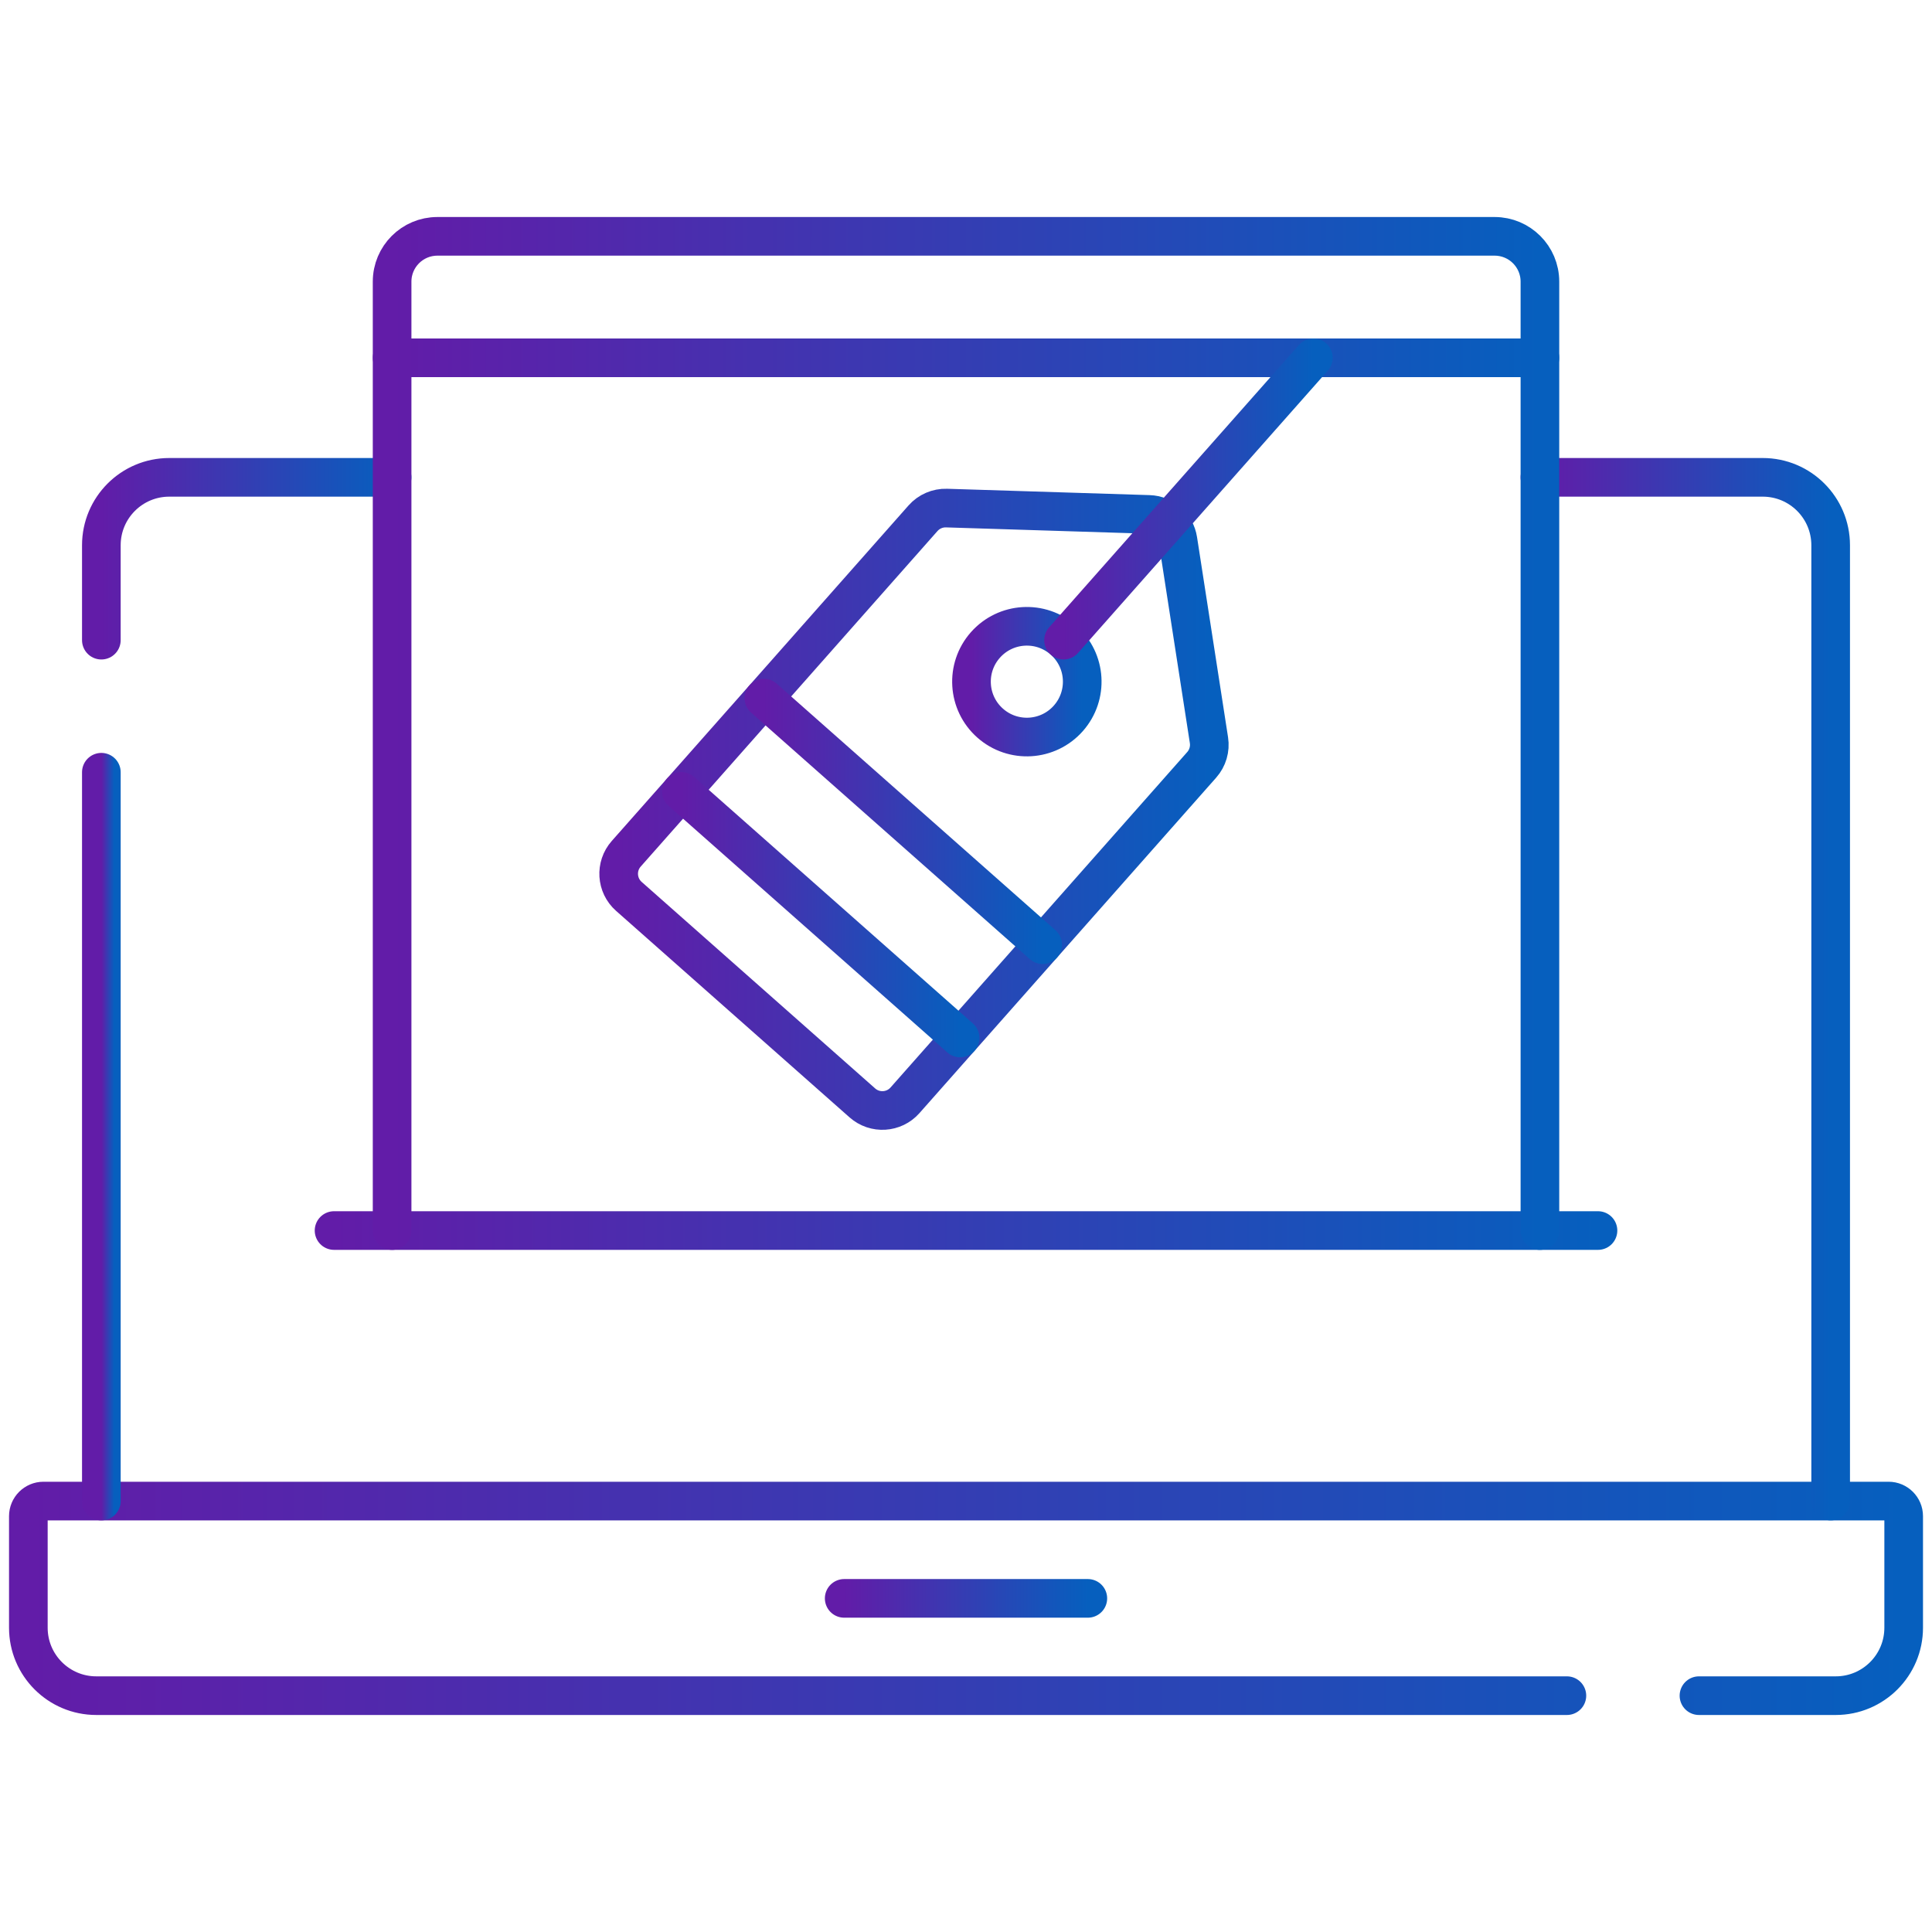
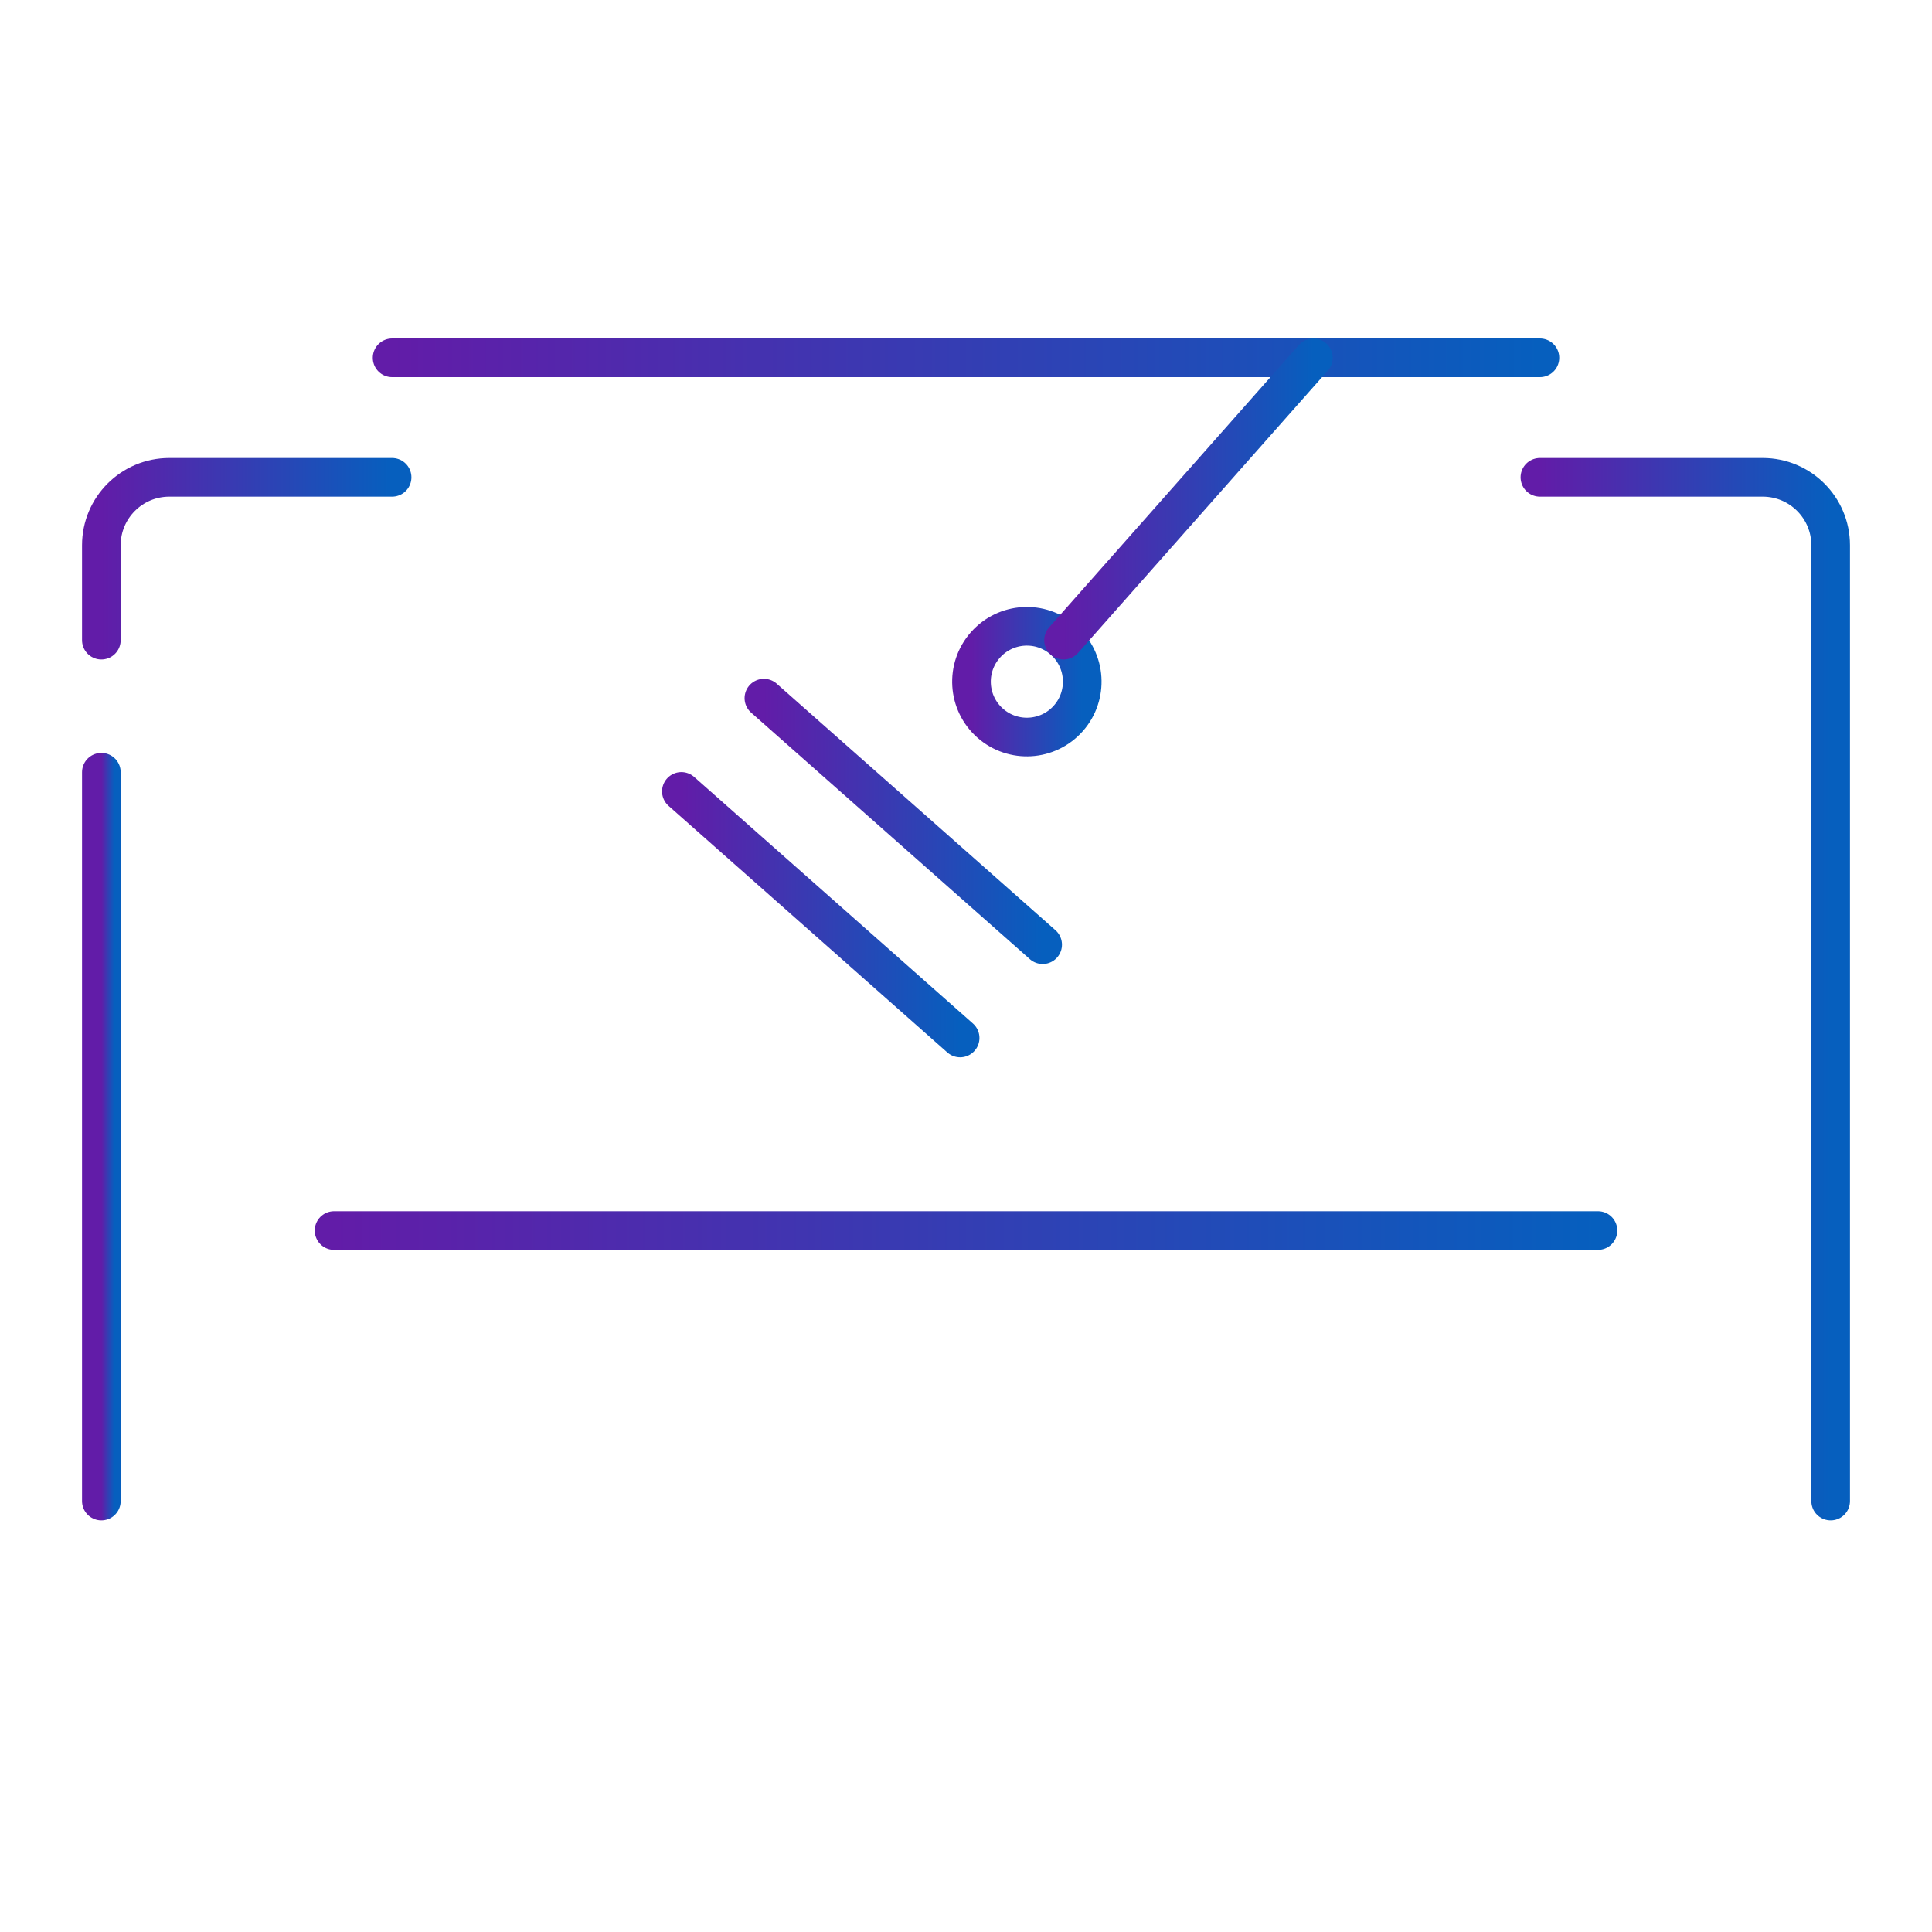
<svg xmlns="http://www.w3.org/2000/svg" width="150" height="150" viewBox="0 0 150 150" fill="none">
  <mask id="mask0_190_2327" style="mask-type:luminance" maskUnits="userSpaceOnUse" x="0" y="0" width="150" height="150">
    <path d="M0 1.52588e-05H150V150H0V1.52588e-05Z" fill="white" />
  </mask>
  <g mask="url(#mask0_190_2327)">
-     <path d="M131.907 131.651H142.527C145.439 131.651 147.801 129.289 147.801 126.377V117.714C147.801 117.07 147.276 116.542 146.629 116.542H3.373C2.726 116.542 2.201 117.07 2.201 117.714V126.377C2.201 129.289 4.562 131.651 7.475 131.651H121.653" stroke="url(#paint0_linear_190_2327)" stroke-width="3" stroke-miterlimit="10" stroke-linecap="round" stroke-linejoin="round" />
    <path d="M119.559 37.06H136.858C139.771 37.06 142.132 39.421 142.132 42.333V116.542" stroke="url(#paint1_linear_190_2327)" stroke-width="3" stroke-miterlimit="10" stroke-linecap="round" stroke-linejoin="round" />
    <path d="M7.869 49.702V42.333C7.869 39.421 10.23 37.06 13.143 37.06H30.442" stroke="url(#paint2_linear_190_2327)" stroke-width="3" stroke-miterlimit="10" stroke-linecap="round" stroke-linejoin="round" />
    <path d="M7.869 116.542V59.956" stroke="url(#paint3_linear_190_2327)" stroke-width="3" stroke-miterlimit="10" stroke-linecap="round" stroke-linejoin="round" />
    <path d="M25.936 95.539H124.067" stroke="url(#paint4_linear_190_2327)" stroke-width="3" stroke-miterlimit="10" stroke-linecap="round" stroke-linejoin="round" />
-     <path d="M30.443 95.54V21.865C30.443 19.922 32.02 18.349 33.959 18.349H116.043C117.982 18.349 119.559 19.922 119.559 21.865V95.54" stroke="url(#paint5_linear_190_2327)" stroke-width="3" stroke-miterlimit="10" stroke-linecap="round" stroke-linejoin="round" />
    <path d="M119.559 27.78H30.443" stroke="url(#paint6_linear_190_2327)" stroke-width="3" stroke-miterlimit="10" stroke-linecap="round" stroke-linejoin="round" />
-     <path d="M65.543 124.097H84.459" stroke="url(#paint7_linear_190_2327)" stroke-width="3" stroke-miterlimit="10" stroke-linecap="round" stroke-linejoin="round" />
-     <path d="M66.955 85.631L48.824 69.595C47.855 68.737 47.764 67.256 48.621 66.286L71.661 40.238C72.122 39.715 72.793 39.426 73.489 39.447L89.211 39.94C90.338 39.975 91.281 40.809 91.454 41.924L93.863 57.468C93.97 58.156 93.764 58.857 93.303 59.379L70.263 85.428C69.406 86.397 67.925 86.488 66.955 85.631Z" stroke="url(#paint8_linear_190_2327)" stroke-width="3" stroke-miterlimit="10" stroke-linecap="round" stroke-linejoin="round" />
    <path d="M82.945 55.773C81.372 57.551 78.655 57.718 76.877 56.145C75.098 54.572 74.932 51.855 76.505 50.077C78.078 48.298 80.795 48.131 82.573 49.705C84.352 51.277 84.518 53.994 82.945 55.773Z" stroke="url(#paint9_linear_190_2327)" stroke-width="3" stroke-miterlimit="10" stroke-linecap="round" stroke-linejoin="round" />
    <path d="M101.969 27.78L82.574 49.703" stroke="url(#paint10_linear_190_2327)" stroke-width="3" stroke-miterlimit="10" stroke-linecap="round" stroke-linejoin="round" />
    <path d="M74.544 80.587L52.902 61.445" stroke="url(#paint11_linear_190_2327)" stroke-width="3" stroke-miterlimit="10" stroke-linecap="round" stroke-linejoin="round" />
    <path d="M80.951 73.345L59.309 54.204" stroke="url(#paint12_linear_190_2327)" stroke-width="3" stroke-miterlimit="10" stroke-linecap="round" stroke-linejoin="round" />
  </g>
  <defs>
    <linearGradient id="paint0_linear_190_2327" x1="2.201" y1="124.097" x2="147.801" y2="124.097" gradientUnits="userSpaceOnUse">
      <stop stop-color="#621CA8" />
      <stop offset="1" stop-color="#065FBE" />
    </linearGradient>
    <linearGradient id="paint1_linear_190_2327" x1="119.559" y1="76.801" x2="142.132" y2="76.801" gradientUnits="userSpaceOnUse">
      <stop stop-color="#621CA8" />
      <stop offset="1" stop-color="#065FBE" />
    </linearGradient>
    <linearGradient id="paint2_linear_190_2327" x1="7.869" y1="43.381" x2="30.442" y2="43.381" gradientUnits="userSpaceOnUse">
      <stop stop-color="#621CA8" />
      <stop offset="1" stop-color="#065FBE" />
    </linearGradient>
    <linearGradient id="paint3_linear_190_2327" x1="7.869" y1="88.249" x2="8.869" y2="88.249" gradientUnits="userSpaceOnUse">
      <stop stop-color="#621CA8" />
      <stop offset="1" stop-color="#065FBE" />
    </linearGradient>
    <linearGradient id="paint4_linear_190_2327" x1="25.936" y1="95.039" x2="124.067" y2="95.039" gradientUnits="userSpaceOnUse">
      <stop stop-color="#621CA8" />
      <stop offset="1" stop-color="#065FBE" />
    </linearGradient>
    <linearGradient id="paint5_linear_190_2327" x1="30.443" y1="56.945" x2="119.559" y2="56.945" gradientUnits="userSpaceOnUse">
      <stop stop-color="#621CA8" />
      <stop offset="1" stop-color="#065FBE" />
    </linearGradient>
    <linearGradient id="paint6_linear_190_2327" x1="30.443" y1="27.28" x2="119.559" y2="27.28" gradientUnits="userSpaceOnUse">
      <stop stop-color="#621CA8" />
      <stop offset="1" stop-color="#065FBE" />
    </linearGradient>
    <linearGradient id="paint7_linear_190_2327" x1="65.543" y1="123.597" x2="84.459" y2="123.597" gradientUnits="userSpaceOnUse">
      <stop stop-color="#621CA8" />
      <stop offset="1" stop-color="#065FBE" />
    </linearGradient>
    <linearGradient id="paint8_linear_190_2327" x1="48.033" y1="62.833" x2="93.891" y2="62.833" gradientUnits="userSpaceOnUse">
      <stop stop-color="#621CA8" />
      <stop offset="1" stop-color="#065FBE" />
    </linearGradient>
    <linearGradient id="paint9_linear_190_2327" x1="75.426" y1="52.925" x2="84.024" y2="52.925" gradientUnits="userSpaceOnUse">
      <stop stop-color="#621CA8" />
      <stop offset="1" stop-color="#065FBE" />
    </linearGradient>
    <linearGradient id="paint10_linear_190_2327" x1="82.574" y1="38.741" x2="101.969" y2="38.741" gradientUnits="userSpaceOnUse">
      <stop stop-color="#621CA8" />
      <stop offset="1" stop-color="#065FBE" />
    </linearGradient>
    <linearGradient id="paint11_linear_190_2327" x1="52.902" y1="71.016" x2="74.544" y2="71.016" gradientUnits="userSpaceOnUse">
      <stop stop-color="#621CA8" />
      <stop offset="1" stop-color="#065FBE" />
    </linearGradient>
    <linearGradient id="paint12_linear_190_2327" x1="59.309" y1="63.775" x2="80.951" y2="63.775" gradientUnits="userSpaceOnUse">
      <stop stop-color="#621CA8" />
      <stop offset="1" stop-color="#065FBE" />
    </linearGradient>
  </defs>
</svg>